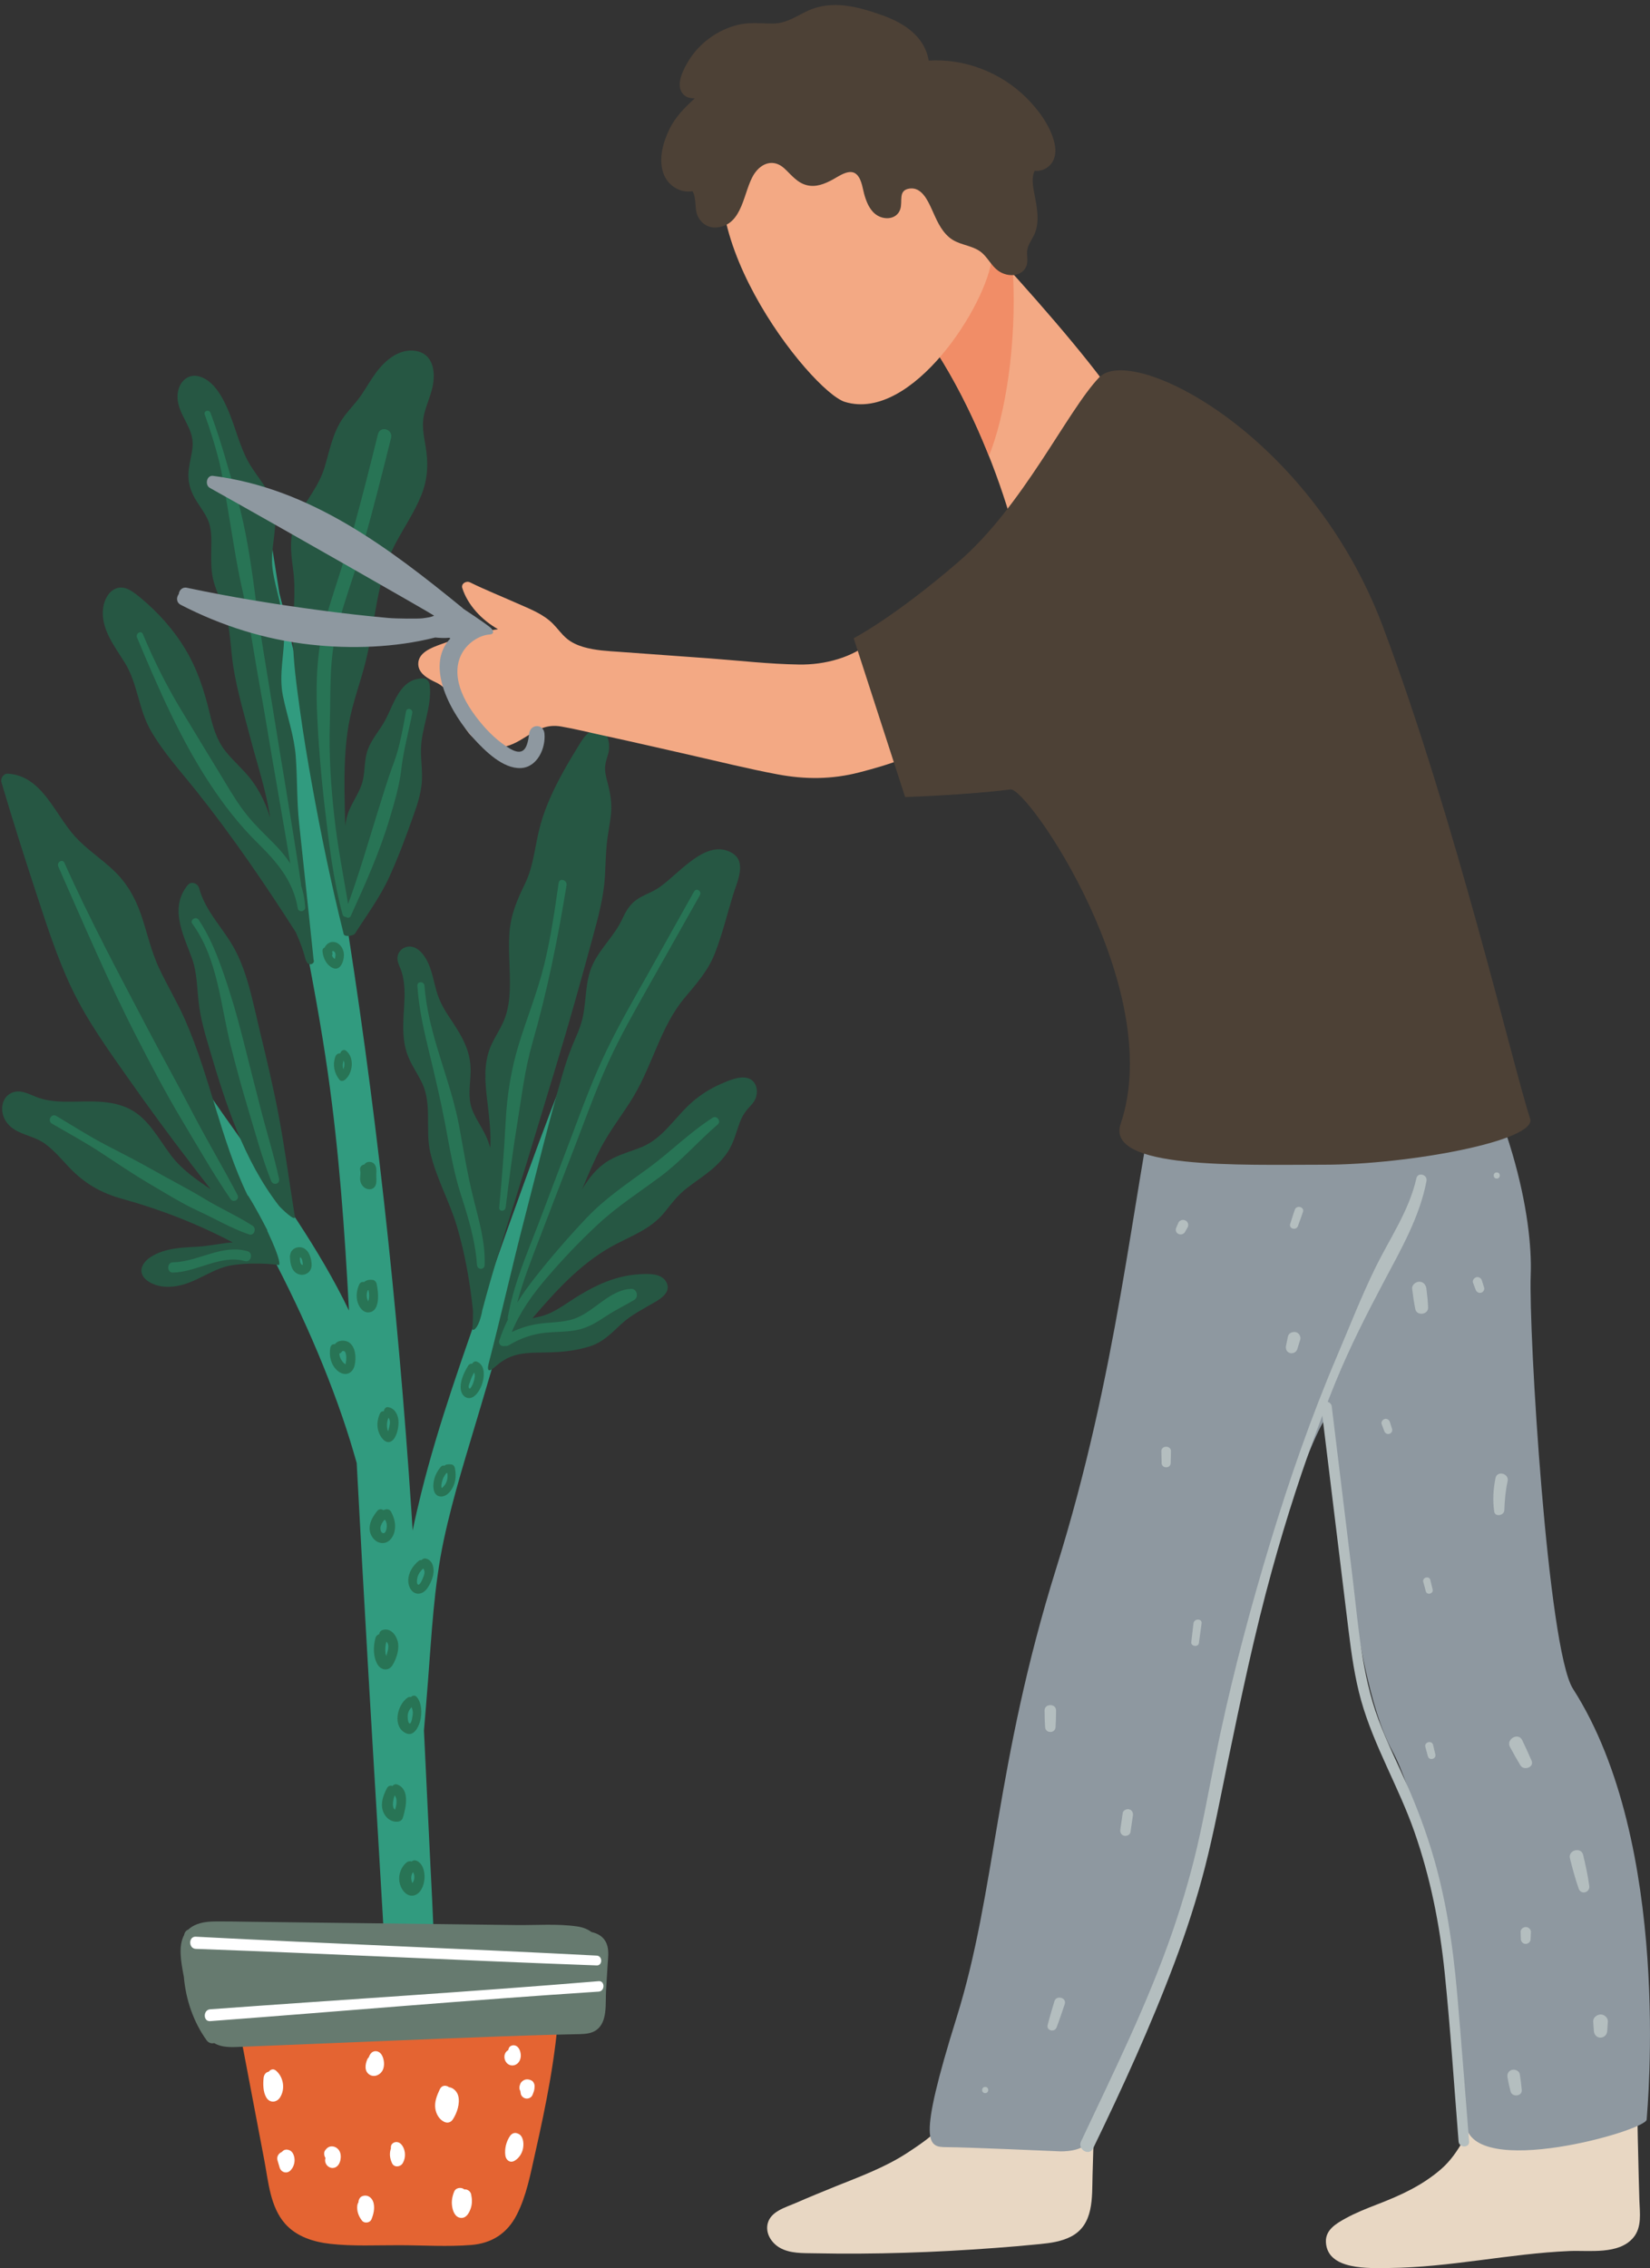
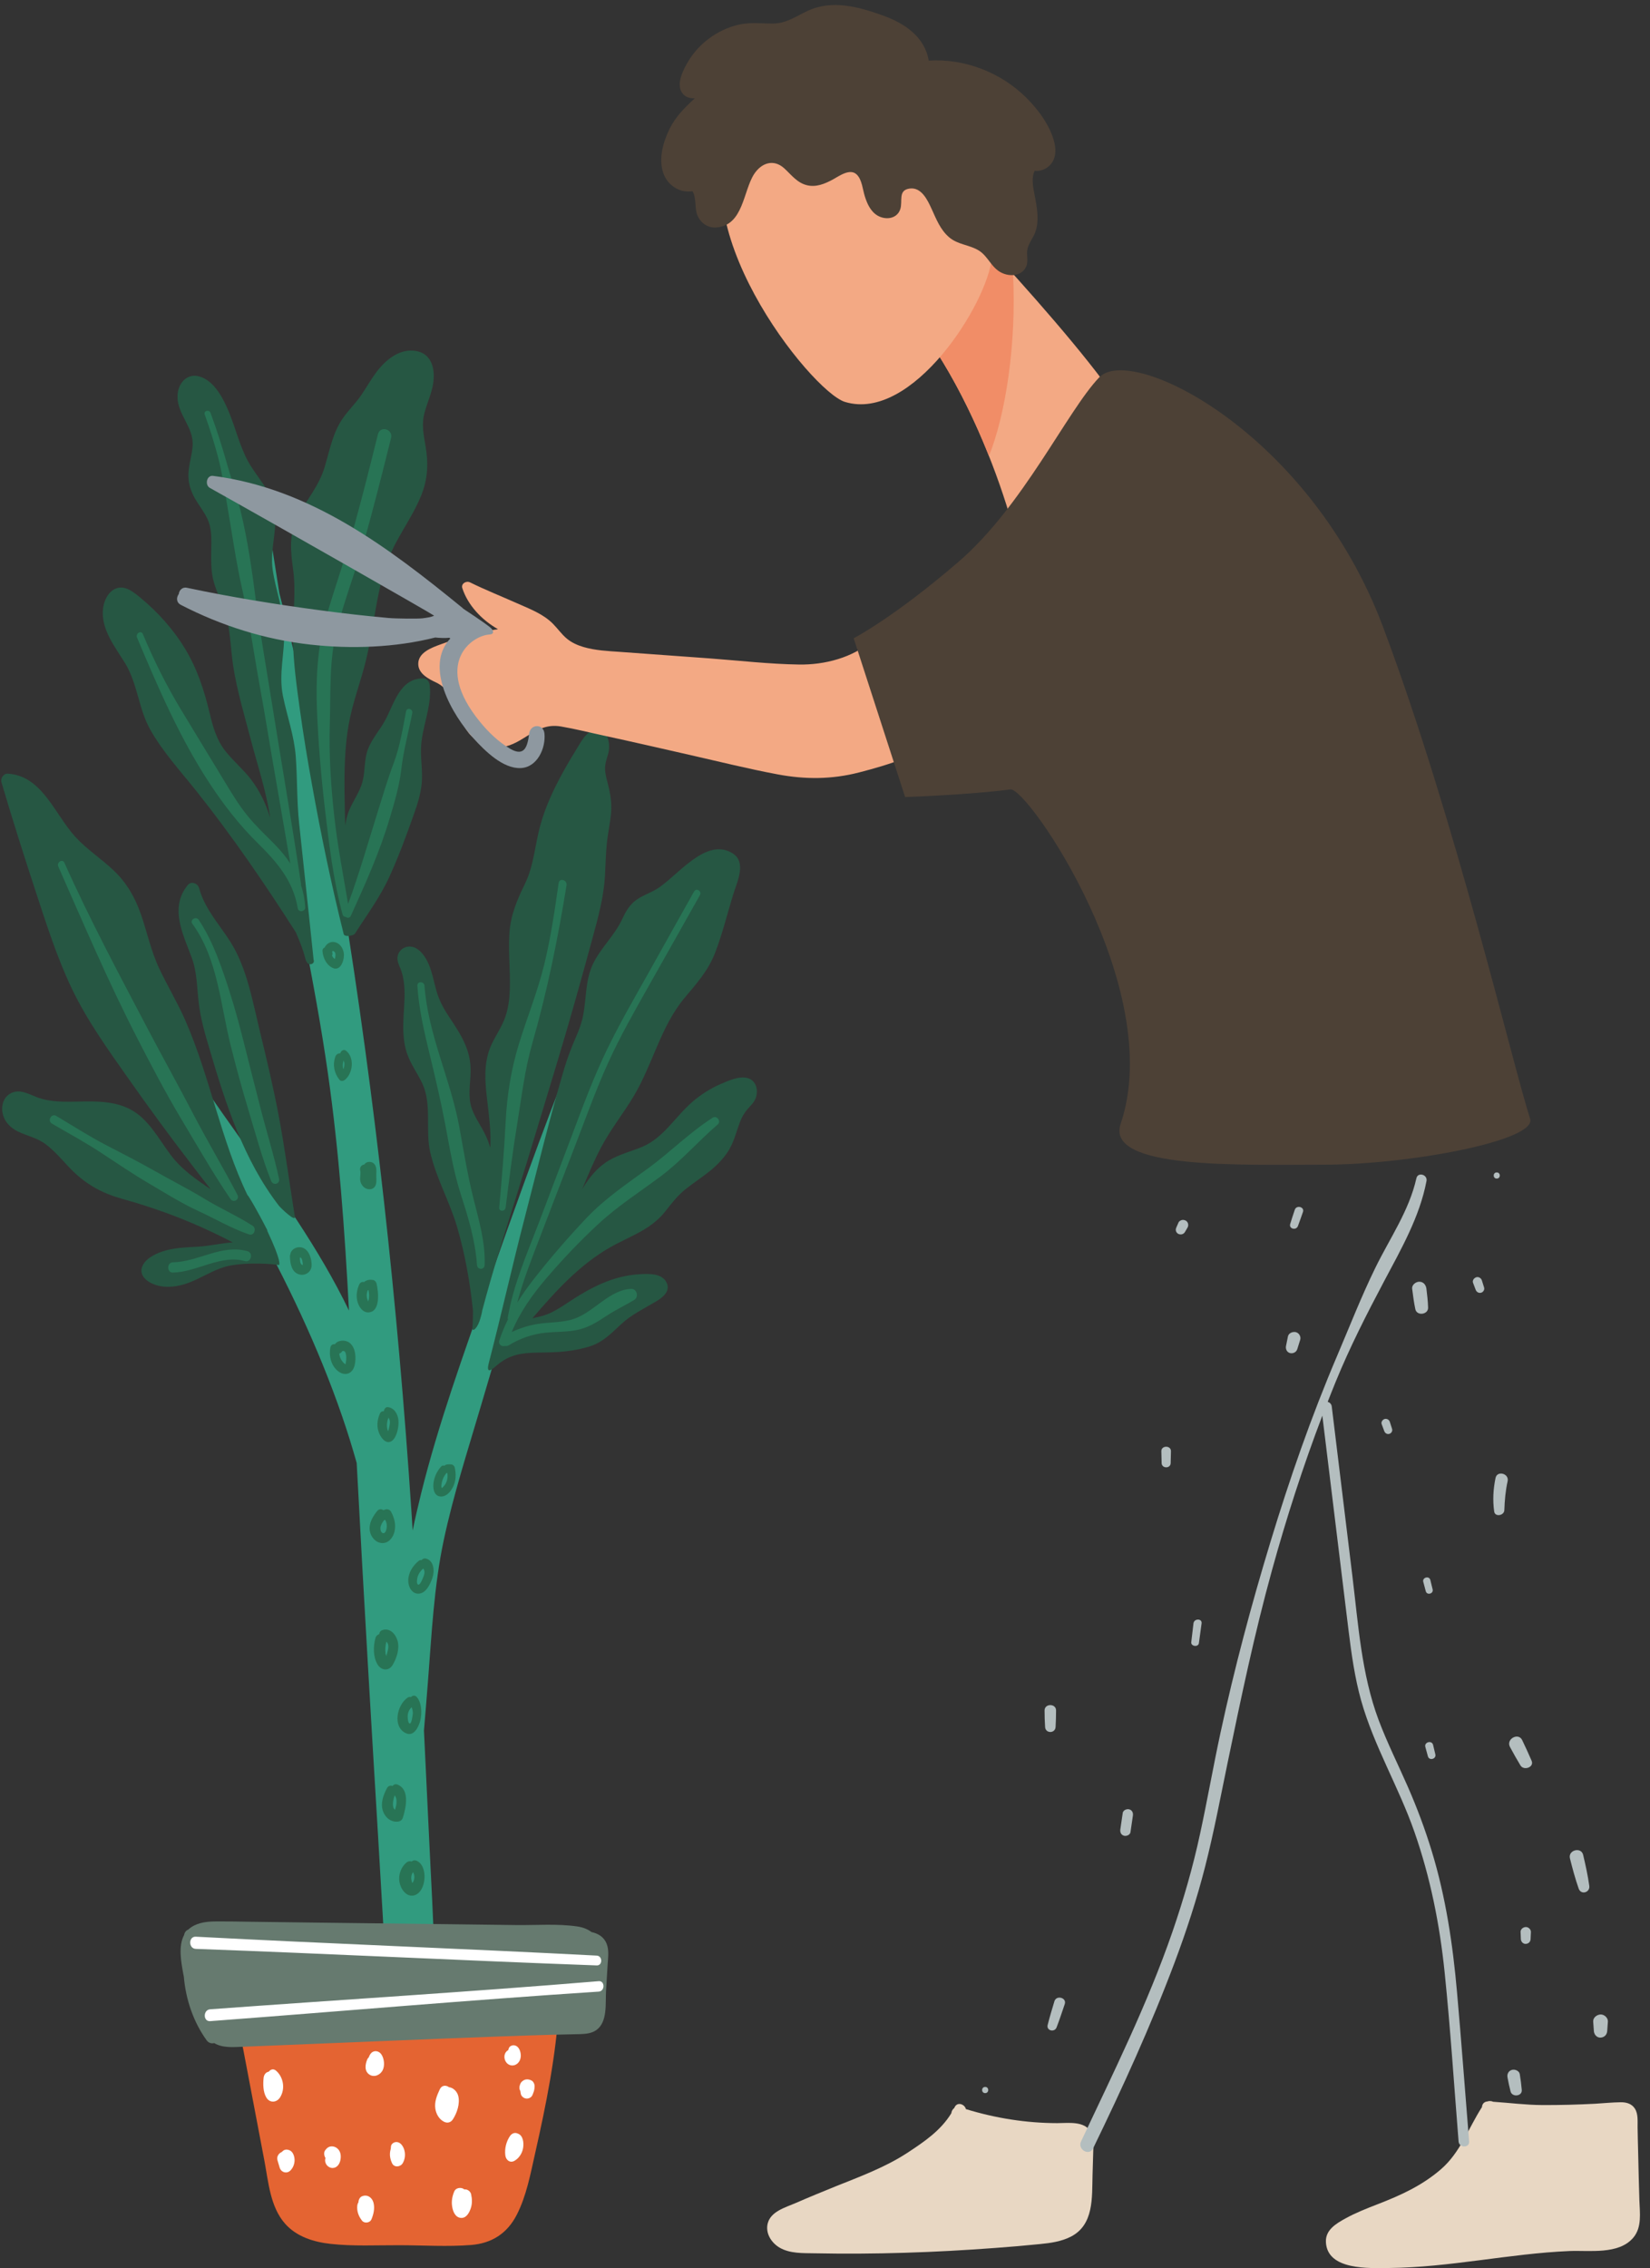
<svg xmlns="http://www.w3.org/2000/svg" height="183.3" preserveAspectRatio="xMidYMid meet" version="1.0" viewBox="-0.1 -0.4 133.4 183.3" width="133.4" zoomAndPan="magnify">
  <rect x="-0.1" y="-0.4" width="133.4" height="183.3" fill="#333333" stroke="none" />
  <defs>
    <clipPath id="a">
      <path d="M 107 169 L 133 169 L 133 182.898 L 107 182.898 Z M 107 169" />
    </clipPath>
    <clipPath id="b">
      <path d="M 75 73 L 133.301 73 L 133.301 174 L 75 174 Z M 75 73" />
    </clipPath>
  </defs>
  <g>
    <g>
      <path d="M 46.297 84.707 C 46.215 84.75 43.754 90.797 39.293 103.574 C 37.363 109.102 35.355 114.617 33.941 120.32 C 33.703 121.293 33.469 122.285 33.262 123.285 C 33.23 122.773 33.199 122.262 33.164 121.75 C 32.055 105.031 30.238 88.41 27.559 71.891 C 26.23 63.691 24.543 55.559 22.484 47.531 C 22.43 47.156 22.371 46.785 22.309 46.414 C 22.152 45.422 21.992 44.43 21.84 43.438 C 21.688 42.461 21.617 41.41 21.328 40.469 C 21.258 39.961 20.48 40.09 20.484 40.59 C 20.484 40.598 20.488 40.609 20.488 40.617 C 20.328 40.691 20.199 40.844 20.191 41.082 C 19.582 56.43 24.258 71.273 26.406 86.305 C 27.316 92.672 27.773 99.09 28.113 105.512 C 26.906 103.008 25.484 100.625 23.973 98.316 C 20.848 93.539 17.34 89.059 14.289 84.223 C 12.594 81.535 11.051 78.742 9.82 75.781 C 9.594 75.238 8.941 75.508 8.836 75.984 C 8.777 76.055 8.742 76.148 8.754 76.27 C 8.988 78.465 9.574 81.125 10.953 82.863 C 17.324 92.719 23.691 102.82 27.57 114.086 C 27.996 115.324 28.383 116.57 28.738 117.832 C 29.027 123.34 29.336 128.848 29.656 134.352 C 30.176 143.355 30.75 152.352 31.234 161.352 C 31.242 161.449 31.266 161.531 31.301 161.602 C 30.969 161.602 30.641 161.875 30.785 162.293 C 31.203 163.477 32.461 163.777 33.5 163.309 C 34.902 162.676 35.117 160.926 35.086 159.504 C 34.984 155.32 34.727 151.133 34.535 146.949 C 34.418 144.453 34.301 141.957 34.176 139.457 C 34.289 138.133 34.398 136.809 34.5 135.48 C 34.801 131.668 34.98 127.812 35.777 124.066 C 36.559 120.395 37.723 116.812 38.781 113.219 C 39.855 109.559 40.949 105.906 42.031 102.246 C 43.266 98.066 44.496 93.887 45.727 89.703 C 45.762 89.578 46.988 85.18 47.035 85.023 C 47.184 84.535 46.512 84.309 46.297 84.707" fill="#319b7f" />
    </g>
    <g>
      <path d="M 25.254 77.16 C 25.254 77.152 24.672 71.57 24.086 66.156 C 23.891 64.352 23.945 62.547 23.812 60.738 C 23.684 59.047 23.113 57.5 22.777 55.855 C 22.41 54.062 22.93 52.375 22.879 50.586 C 22.828 48.891 22.184 47.297 21.945 45.637 C 21.711 43.996 22.359 42.395 22.094 40.777 C 21.836 39.246 20.668 38.184 19.957 36.887 C 19.289 35.66 18.969 34.281 18.445 32.992 C 17.988 31.863 17.258 30.391 16.039 30.031 C 15.012 29.723 14.262 30.59 14.25 31.625 C 14.234 33.125 15.586 34.113 15.473 35.648 C 15.418 36.414 15.16 37.145 15.133 37.914 C 15.109 38.629 15.32 39.281 15.664 39.891 C 15.984 40.445 16.395 40.945 16.668 41.531 C 17.055 42.355 16.988 43.234 16.977 44.121 C 16.969 44.863 16.957 45.613 17.113 46.34 C 17.289 47.145 17.652 47.891 17.949 48.648 C 18.555 50.203 18.504 51.828 18.758 53.461 C 19.07 55.441 19.656 57.391 20.164 59.324 C 20.691 61.348 21.383 63.395 21.707 65.465 C 21.719 65.531 21.727 65.602 21.734 65.672 C 21.402 64.551 20.887 63.496 20.176 62.57 C 19.547 61.754 18.754 61.102 18.117 60.293 C 17.418 59.41 17.117 58.355 16.859 57.266 C 16.418 55.418 15.852 53.664 14.875 52.051 C 13.922 50.465 12.652 49.062 11.254 47.906 C 10.699 47.453 10.012 46.867 9.266 47.164 C 8.664 47.406 8.324 48.094 8.238 48.73 C 8.012 50.43 9.203 51.871 10.016 53.199 C 11.039 54.879 11.098 56.914 12.078 58.621 C 13.109 60.422 14.543 61.98 15.82 63.586 C 18.703 67.207 21.316 71.035 23.82 74.949 C 24.637 76.816 24.555 77.207 24.691 77.312 C 24.691 77.316 24.695 77.32 24.695 77.324 C 24.828 77.691 25.395 77.52 25.254 77.16" fill="#265743" />
    </g>
    <g>
      <path d="M 49.062 63.02 C 48.961 62.621 48.84 62.227 48.82 61.812 C 48.797 61.332 48.949 60.953 49.074 60.508 C 49.328 59.602 48.926 58.141 47.762 58.656 C 47.23 58.895 46.918 59.48 46.617 59.965 C 46.203 60.637 45.797 61.316 45.414 62.012 C 44.68 63.344 44.016 64.746 43.602 66.23 C 43.152 67.82 43.078 69.504 42.352 71.004 C 41.707 72.336 41.184 73.512 41.086 75.031 C 40.984 76.551 41.172 78.074 41.117 79.602 C 41.09 80.348 40.992 81.098 40.746 81.805 C 40.473 82.582 40 83.246 39.652 83.984 C 38.918 85.547 39.133 87.215 39.332 88.887 C 39.449 89.883 39.57 90.883 39.555 91.891 C 39.555 92.043 39.547 92.195 39.535 92.344 C 39.438 92.016 39.32 91.691 39.172 91.379 C 38.828 90.633 38.312 89.961 38.039 89.176 C 37.711 88.215 37.926 87.223 37.949 86.234 C 37.992 84.434 37.141 83.184 36.207 81.777 C 35.754 81.098 35.395 80.434 35.172 79.633 C 34.945 78.828 34.809 77.973 34.422 77.234 C 34.148 76.723 33.719 76.176 33.133 76.105 C 32.527 76.031 31.965 76.516 32.039 77.172 C 32.082 77.512 32.273 77.816 32.371 78.141 C 32.516 78.602 32.578 79.09 32.602 79.574 C 32.641 80.492 32.52 81.402 32.504 82.32 C 32.488 83.109 32.543 83.926 32.789 84.68 C 33.086 85.602 33.672 86.348 34.066 87.215 C 34.828 88.906 34.273 90.934 34.684 92.723 C 35.16 94.801 36.246 96.691 36.848 98.734 C 37.5 100.945 37.902 103.242 38.141 105.539 C 38.141 105.566 38.137 106.559 38.094 106.891 C 38.043 107.246 38.395 107.098 38.656 106.402 C 38.734 106.195 38.883 105.629 38.883 105.539 C 38.883 105.539 38.883 105.535 38.883 105.531 C 39.723 102.34 40.73 99.188 41.719 96.043 C 42.789 92.621 43.816 89.18 44.859 85.746 C 45.898 82.32 46.863 78.879 47.801 75.426 C 48.254 73.766 48.703 72.145 48.809 70.414 C 48.859 69.543 48.871 68.672 48.957 67.805 C 49.039 66.973 49.227 66.152 49.301 65.32 C 49.371 64.52 49.258 63.789 49.062 63.02" fill="#265743" />
    </g>
    <g>
      <path d="M 34.859 30.914 C 35.145 29.668 34.93 28.207 33.531 27.965 C 32.227 27.738 31.086 28.664 30.324 29.684 C 29.898 30.258 29.539 30.883 29.145 31.477 C 28.699 32.145 28.121 32.695 27.656 33.348 C 26.809 34.531 26.559 35.98 26.141 37.367 C 25.684 38.883 24.703 39.969 23.984 41.328 C 23.242 42.742 23.391 44.117 23.602 45.656 C 23.844 47.453 23.578 49.246 23.586 51.051 C 23.594 53.035 23.879 55.012 24.148 56.977 C 24.426 58.98 24.758 60.98 25.117 62.973 C 25.848 67.039 26.684 71.074 27.684 75.078 C 27.754 75.371 28.496 75.211 28.59 75.062 C 29.562 73.539 30.645 72.086 31.398 70.422 C 32.141 68.789 32.766 67.098 33.363 65.402 C 33.656 64.586 33.914 63.766 33.996 62.895 C 34.078 62.004 33.926 61.117 33.934 60.227 C 33.941 58.441 34.836 56.801 34.645 54.996 C 34.613 54.688 34.422 54.422 34.102 54.422 C 32.227 54.434 31.785 56.43 31.031 57.824 C 30.605 58.613 29.992 59.273 29.66 60.117 C 29.328 60.961 29.438 61.859 29.219 62.73 C 28.996 63.613 28.43 64.328 28.098 65.16 C 27.949 65.535 27.863 65.93 27.809 66.324 C 27.781 65.41 27.766 64.492 27.754 63.574 C 27.738 61.773 27.777 59.953 28.086 58.18 C 28.391 56.434 29.027 54.797 29.457 53.086 C 30.27 49.844 30.32 46.41 31.926 43.43 C 32.605 42.164 33.414 40.977 33.957 39.637 C 34.492 38.305 34.547 37.039 34.301 35.629 C 34.152 34.766 33.984 33.934 34.195 33.062 C 34.371 32.332 34.695 31.648 34.859 30.914" fill="#265743" />
    </g>
    <g>
      <path d="M 23.738 97.926 C 23.355 95.539 22.914 92.332 22.469 89.957 C 22.027 87.586 21.469 85.234 20.898 82.895 C 20.371 80.719 19.953 78.359 18.91 76.379 C 18.008 74.664 16.516 73.305 16 71.383 C 15.895 70.988 15.359 70.785 15.082 71.125 C 13.594 72.938 14.68 75.07 15.387 76.953 C 15.84 78.16 15.816 79.395 15.969 80.66 C 16.117 81.93 16.477 83.164 16.84 84.383 C 18.152 88.844 19.613 93.371 22.449 97.043 C 22.578 97.211 23.816 98.41 23.738 97.926" fill="#265743" />
    </g>
    <g>
      <path d="M 21.52 99.098 C 21.512 99.02 21.484 98.938 21.426 98.855 C 21.41 98.828 20.652 97.324 19.988 96.273 C 19.965 96.238 19.938 96.211 19.91 96.188 C 17.754 91.73 16.887 86.648 14.898 82.098 C 14.262 80.641 13.441 79.289 12.766 77.855 C 12.105 76.453 11.797 74.941 11.289 73.48 C 10.816 72.117 10.133 70.941 9.109 69.965 C 8.105 69.004 6.93 68.262 5.988 67.23 C 4.32 65.406 3.309 62.285 0.527 62.125 C 0.191 62.105 -0.078 62.496 0.02 62.828 C 0.887 65.766 1.812 68.684 2.766 71.59 C 3.648 74.27 4.504 76.984 5.719 79.52 C 6.957 82.102 8.637 84.43 10.266 86.746 C 11.918 89.094 13.613 91.406 15.359 93.676 C 15.883 94.355 16.402 95.039 16.934 95.711 C 15.758 94.918 14.586 94.117 13.711 92.953 C 12.707 91.621 11.906 90.004 10.391 89.23 C 8.883 88.465 7.172 88.629 5.551 88.637 C 4.703 88.645 3.863 88.602 3.047 88.332 C 2.332 88.09 1.574 87.57 0.812 87.934 C 0.285 88.188 0.027 88.75 0.078 89.344 C 0.148 90.156 0.699 90.73 1.371 91.055 C 2.125 91.414 2.902 91.555 3.594 92.074 C 4.285 92.59 4.859 93.27 5.453 93.902 C 6.715 95.242 8.059 96.012 9.789 96.488 C 12.918 97.355 15.871 98.512 18.719 100.008 C 17.773 100.062 16.801 100.305 15.922 100.352 C 15.043 100.402 14.148 100.426 13.289 100.66 C 12.656 100.836 11.762 101.215 11.441 101.863 C 11.039 102.668 11.836 103.234 12.477 103.441 C 13.359 103.73 14.328 103.582 15.184 103.258 C 16.172 102.883 17.074 102.273 18.09 101.98 C 19.246 101.645 21.262 101.664 22.445 101.832 C 22.504 101.84 22.672 101.535 21.52 99.098" fill="#265743" />
    </g>
    <g>
      <path d="M 60.383 86.738 C 59.695 86.52 58.781 86.941 58.156 87.211 C 57.328 87.57 56.566 88.055 55.875 88.652 C 54.477 89.859 53.539 91.578 51.789 92.297 C 50.898 92.66 49.949 92.898 49.109 93.395 C 48.387 93.824 47.82 94.434 47.336 95.133 C 47.207 95.32 47.086 95.512 46.969 95.707 C 47.441 94.566 47.918 93.422 48.496 92.328 C 49.262 90.875 50.281 89.613 51.121 88.211 C 51.879 86.941 52.426 85.559 53.012 84.195 C 53.613 82.789 54.27 81.41 55.246 80.246 C 56.199 79.109 57.129 78.082 57.691 76.66 C 58.293 75.129 58.684 73.496 59.168 71.922 C 59.484 70.883 60.312 69.258 59.086 68.535 C 56.906 67.246 54.617 70.48 52.977 71.457 C 52.449 71.773 51.852 71.965 51.348 72.324 C 50.781 72.727 50.477 73.297 50.18 73.926 C 49.566 75.23 48.488 76.18 47.859 77.465 C 47.18 78.852 47.336 80.387 47.004 81.859 C 46.832 82.629 46.492 83.328 46.195 84.051 C 45.879 84.82 45.613 85.613 45.383 86.414 C 44.266 90.258 43.32 94.164 42.316 98.039 C 41.309 101.918 40.434 105.844 39.426 109.723 C 39.152 110.773 39.727 110.234 40.098 109.918 C 42.102 108.219 43.992 109.43 47.43 108.457 C 48.559 108.141 49.242 107.438 50.09 106.641 C 50.926 105.852 51.941 105.375 52.91 104.797 C 53.438 104.484 54.168 103.961 53.773 103.219 C 53.387 102.488 52.344 102.543 51.68 102.574 C 49.43 102.688 47.609 103.676 45.746 104.914 C 45.234 105.254 44.715 105.586 44.152 105.812 C 43.758 105.969 43.348 106.043 42.941 106.141 C 44.812 103.957 46.762 101.809 49.234 100.402 C 50.801 99.508 52.496 99.008 53.676 97.512 C 54.203 96.844 54.695 96.199 55.363 95.676 C 56.004 95.168 56.688 94.73 57.32 94.215 C 57.859 93.777 58.344 93.281 58.738 92.691 C 59.227 91.957 59.414 91.102 59.723 90.285 C 59.879 89.887 60.059 89.555 60.336 89.238 C 60.586 88.949 60.855 88.719 60.996 88.348 C 61.23 87.727 61.043 86.945 60.383 86.738" fill="#265743" />
    </g>
    <g>
      <path d="M 45.066 70.965 C 44.75 73.168 44.43 75.383 43.902 77.543 C 43.371 79.719 42.535 81.773 41.875 83.902 C 41.238 85.949 40.895 88.051 40.785 90.199 C 40.668 92.535 40.469 94.859 40.262 97.188 C 40.23 97.543 40.738 97.527 40.781 97.188 C 41.066 94.898 41.355 92.613 41.73 90.332 C 42.082 88.176 42.328 86.039 42.93 83.938 C 44.137 79.734 45.004 75.473 45.703 71.148 C 45.773 70.707 45.129 70.523 45.066 70.965" fill="#287455" />
    </g>
    <g>
      <path d="M 38.168 96.422 C 37.695 94.523 37.387 92.605 37.035 90.68 C 36.32 86.797 34.52 83.258 34.219 79.273 C 34.191 78.887 33.617 78.883 33.645 79.273 C 33.766 81.176 34.199 82.996 34.645 84.84 C 35.094 86.691 35.535 88.578 35.895 90.457 C 36.262 92.402 36.566 94.309 37.176 96.191 C 37.777 98.047 38.324 99.863 38.465 101.832 C 38.496 102.246 39.066 102.254 39.082 101.832 C 39.152 99.984 38.609 98.191 38.168 96.422" fill="#287455" />
    </g>
    <g>
      <path d="M 57.531 89.922 C 55.688 91.094 54.121 92.68 52.359 93.977 C 50.605 95.258 48.809 96.453 47.297 98.055 C 45.848 99.586 44.438 101.215 43.129 102.879 C 42.625 103.52 42.148 104.184 41.719 104.879 C 42.191 103.062 42.895 101.316 43.562 99.57 C 44.461 97.227 45.355 94.879 46.266 92.535 C 47.18 90.18 48.027 87.781 49.07 85.484 C 50.047 83.332 51.219 81.289 52.371 79.242 C 53.742 76.809 55.121 74.379 56.488 71.941 C 56.668 71.621 56.195 71.328 56.016 71.648 C 54.773 73.848 53.551 76.055 52.316 78.254 C 51.156 80.316 49.969 82.363 48.938 84.5 C 47.887 86.68 47.039 88.961 46.188 91.234 C 45.285 93.625 44.379 96.016 43.469 98.406 C 42.516 100.91 41.41 103.406 40.953 106.074 C 40.941 106.133 40.949 106.184 40.969 106.23 C 40.699 106.777 40.461 107.348 40.266 107.938 C 40.16 108.266 40.488 108.461 40.734 108.371 C 40.82 108.395 40.914 108.383 41.016 108.328 C 41.934 107.773 42.922 107.418 43.977 107.309 C 44.914 107.207 45.895 107.266 46.812 107.023 C 47.574 106.824 48.254 106.395 48.906 105.961 C 49.645 105.473 50.422 105.105 51.176 104.656 C 51.562 104.422 51.398 103.754 50.945 103.766 C 49.219 103.801 47.926 105.621 46.344 106.172 C 45.359 106.516 44.309 106.434 43.297 106.609 C 42.594 106.73 41.918 106.949 41.273 107.25 C 41.941 105.629 42.953 104.215 44.082 102.895 C 45.391 101.363 46.789 99.898 48.258 98.535 C 49.824 97.078 51.602 95.945 53.305 94.676 C 54.984 93.426 56.344 91.832 57.934 90.469 C 58.227 90.215 57.848 89.723 57.531 89.922" fill="#287455" />
    </g>
    <g>
      <path d="M 24.234 71.137 C 24.242 71.105 24.242 71.07 24.238 71.035 C 23.473 65.926 22.586 60.84 21.773 55.742 C 21.371 53.215 20.918 50.688 20.59 48.148 C 20.273 45.691 19.926 43.238 19.336 40.832 C 19.02 39.535 18.59 38.281 18.227 37 C 17.844 35.641 17.41 34.293 16.922 32.969 C 16.809 32.66 16.34 32.797 16.453 33.105 C 16.859 34.23 17.219 35.375 17.527 36.535 C 17.84 37.715 18.004 38.887 18.211 40.086 C 18.633 42.504 18.965 44.949 19.508 47.34 C 20.07 49.824 20.414 52.359 20.871 54.867 C 21.34 57.426 21.742 59.996 22.195 62.559 C 22.598 64.832 22.973 67.109 23.371 69.383 C 23.004 68.828 22.57 68.309 22.082 67.812 C 21.352 67.07 20.59 66.363 19.93 65.551 C 19.199 64.656 18.613 63.68 18.016 62.688 C 16.859 60.773 15.688 58.867 14.531 56.949 C 13.344 54.98 12.344 52.98 11.449 50.84 C 11.309 50.508 10.844 50.797 10.98 51.129 C 12.691 55.199 14.457 59.281 16.875 62.953 C 17.992 64.648 19.254 66.277 20.688 67.688 C 22.23 69.211 23.594 70.727 23.973 73.004 C 24.031 73.363 24.602 73.281 24.578 72.918 C 24.539 72.281 24.422 71.691 24.234 71.137" fill="#287455" />
    </g>
    <g>
      <path d="M 32.73 57.086 C 32.461 58.477 32.234 59.938 31.734 61.262 C 31.234 62.594 30.832 63.953 30.406 65.312 C 29.641 67.77 28.93 70.246 28.043 72.656 C 27.652 70.32 27.199 68.016 26.934 65.652 C 26.652 63.145 26.488 60.594 26.566 58.066 C 26.645 55.52 26.496 52.918 27.145 50.434 C 27.766 48.051 28.656 45.742 29.328 43.371 C 30.117 40.598 30.816 37.801 31.516 35 C 31.695 34.277 30.637 33.973 30.457 34.691 C 29.824 37.234 29.191 39.773 28.488 42.297 C 27.801 44.77 26.926 47.18 26.223 49.645 C 25.547 52.004 25.43 54.551 25.527 57 C 25.633 59.617 25.855 62.258 26.156 64.855 C 26.492 67.727 26.836 70.695 27.59 73.484 C 27.633 73.641 27.738 73.703 27.848 73.703 C 27.977 73.797 28.176 73.805 28.254 73.633 C 29.43 71.051 30.594 68.473 31.406 65.738 C 31.793 64.445 32.188 63.125 32.344 61.773 C 32.52 60.242 32.938 58.742 33.23 57.23 C 33.297 56.887 32.797 56.742 32.73 57.086" fill="#287455" />
    </g>
    <g>
      <path d="M 22.457 94.852 C 22.043 92.941 21.449 91.062 20.965 89.168 C 20.477 87.273 19.996 85.371 19.516 83.469 C 19.074 81.719 18.582 80.027 17.992 78.328 C 17.465 76.797 16.863 75.277 15.969 73.941 C 15.746 73.609 15.223 73.941 15.453 74.258 C 17.504 77.078 17.707 80.703 18.535 84.031 C 18.988 85.855 19.484 87.648 20.023 89.441 C 20.582 91.305 21.105 93.23 21.82 95.035 C 21.98 95.441 22.559 95.301 22.457 94.852" fill="#287455" />
    </g>
    <g>
      <path d="M 19.094 96.156 C 17.93 93.941 16.652 91.797 15.496 89.578 C 14.324 87.324 13.082 85.102 11.898 82.852 C 9.559 78.395 7.168 73.941 5.109 69.328 C 4.953 68.977 4.461 69.285 4.613 69.633 C 6.664 74.273 8.645 78.926 10.961 83.43 C 12.102 85.652 13.266 87.879 14.543 90.016 C 15.848 92.191 17.109 94.41 18.535 96.5 C 18.777 96.848 19.297 96.547 19.094 96.156" fill="#287455" />
    </g>
    <g>
      <path d="M 20.324 98.66 C 19.051 97.848 17.656 97.234 16.367 96.445 C 15.074 95.66 13.715 94.977 12.402 94.23 C 11.113 93.5 9.809 92.828 8.496 92.152 C 7.109 91.434 5.785 90.582 4.441 89.781 C 4.055 89.555 3.707 90.18 4.094 90.406 C 5.406 91.172 6.754 91.895 8.027 92.734 C 9.336 93.594 10.625 94.469 11.973 95.262 C 13.273 96.023 14.578 96.848 15.941 97.473 C 17.297 98.094 18.633 98.891 20.043 99.363 C 20.441 99.496 20.672 98.883 20.324 98.66" fill="#287455" />
    </g>
    <g>
      <path d="M 19.914 100.719 C 17.816 100.125 15.945 101.578 13.879 101.617 C 13.375 101.625 13.375 102.457 13.879 102.445 C 15.836 102.406 17.75 100.961 19.707 101.52 C 20.195 101.656 20.402 100.859 19.914 100.719" fill="#287455" />
    </g>
    <g>
      <path d="M 26.742 76.832 C 26.781 76.762 26.793 76.676 26.766 76.574 C 26.734 76.465 26.797 76.434 26.887 76.48 C 27.055 76.566 27.031 76.84 26.996 76.992 C 26.988 77.031 26.977 77.066 26.965 77.105 C 26.914 77.062 26.859 77.008 26.852 77.004 C 26.809 76.949 26.773 76.891 26.742 76.832 Z M 26.73 75.73 C 26.477 75.762 26.258 75.941 26.148 76.176 C 26.035 76.215 25.953 76.32 25.973 76.488 C 26.023 77.02 26.285 77.566 26.766 77.812 C 27.391 78.129 27.703 77.316 27.707 76.789 C 27.707 76.234 27.301 75.672 26.73 75.73" fill="#287455" />
    </g>
    <g>
      <path d="M 27.68 85.309 C 27.723 85.406 27.746 85.516 27.738 85.645 C 27.734 85.77 27.707 85.898 27.656 86.012 C 27.598 85.785 27.609 85.547 27.68 85.309 Z M 27.859 84.504 C 27.68 84.371 27.445 84.535 27.41 84.73 C 27.254 84.719 27.086 84.793 27.016 84.988 C 26.777 85.645 26.918 86.328 27.34 86.859 C 27.461 87.012 27.668 86.965 27.797 86.859 C 28.445 86.324 28.578 85.043 27.859 84.504" fill="#287455" />
    </g>
    <g>
      <path d="M 30.324 94.504 C 30.332 94.25 30.355 93.957 30.211 93.734 C 30.008 93.418 29.535 93.426 29.355 93.711 C 29.152 93.734 28.957 93.918 29.02 94.188 C 29.082 94.438 28.992 94.711 29.02 94.969 C 29.043 95.184 29.137 95.367 29.289 95.516 C 29.602 95.812 30.156 95.797 30.293 95.312 C 30.363 95.059 30.316 94.766 30.324 94.504" fill="#287455" />
    </g>
    <g>
      <path d="M 29.719 104.605 C 29.711 104.656 29.684 104.719 29.66 104.773 C 29.641 104.684 29.586 104.582 29.566 104.488 C 29.531 104.281 29.551 104.07 29.633 103.875 C 29.652 103.871 29.672 103.867 29.691 103.863 C 29.723 104.004 29.742 104.148 29.742 104.301 C 29.742 104.402 29.738 104.504 29.719 104.605 Z M 30.344 103.328 C 30.312 103.207 30.199 103.066 30.074 103.047 C 29.781 103 29.551 103.031 29.324 103.215 C 29.176 103.176 29.02 103.23 28.934 103.426 C 28.742 103.867 28.672 104.352 28.809 104.824 C 28.926 105.227 29.227 105.672 29.668 105.664 C 30.688 105.637 30.496 103.98 30.344 103.328" fill="#287455" />
    </g>
    <g>
      <path d="M 31.273 114.273 C 31.289 114.238 31.297 114.203 31.301 114.168 C 31.379 114.273 31.426 114.395 31.426 114.574 C 31.426 114.641 31.359 115.047 31.281 115.273 C 31.133 114.988 31.176 114.5 31.273 114.273 Z M 32.113 114.379 C 32.062 113.863 31.766 113.375 31.254 113.32 C 31.078 113.301 30.949 113.48 30.934 113.652 C 30.805 113.637 30.676 113.691 30.605 113.859 C 30.387 114.371 30.336 114.922 30.559 115.445 C 30.73 115.855 31.168 116.391 31.617 116.023 C 32.004 115.703 32.16 114.863 32.113 114.379" fill="#287455" />
    </g>
    <g>
      <path d="M 24.289 101.801 C 24.152 101.691 24.148 101.422 24.145 101.234 C 24.184 101.223 24.195 101.219 24.219 101.238 C 24.34 101.34 24.383 101.672 24.383 101.832 C 24.352 101.832 24.305 101.812 24.289 101.801 Z M 24.461 100.477 C 24.039 100.262 23.449 100.488 23.375 100.961 C 23.352 101.016 23.336 101.082 23.34 101.16 C 23.359 101.715 23.469 102.387 24.051 102.582 C 24.551 102.746 25.086 102.422 25.094 101.852 C 25.098 101.352 24.914 100.707 24.461 100.477" fill="#287455" />
    </g>
    <g>
      <path d="M 27.859 109.723 C 27.852 109.754 27.844 109.848 27.816 109.867 C 27.797 109.879 27.828 109.848 27.777 109.816 C 27.672 109.754 27.582 109.633 27.516 109.535 C 27.41 109.375 27.348 109.188 27.332 108.992 C 27.41 108.969 27.488 108.918 27.547 108.832 C 27.566 108.805 27.582 108.793 27.582 108.789 C 27.605 108.781 27.629 108.777 27.645 108.781 C 27.754 108.812 27.754 108.766 27.816 108.891 C 27.922 109.105 27.906 109.496 27.859 109.723 Z M 28.152 108.113 C 27.824 107.863 27.215 107.887 26.977 108.234 C 26.812 108.211 26.648 108.293 26.605 108.52 C 26.484 109.195 26.664 109.93 27.184 110.375 C 27.73 110.844 28.398 110.68 28.574 109.93 C 28.711 109.344 28.656 108.492 28.152 108.113" fill="#287455" />
    </g>
    <g>
-       <path d="M 38.277 110.895 C 38.238 111.152 38.156 111.426 38.031 111.645 C 37.934 111.809 37.84 111.918 37.797 111.695 C 37.773 111.586 37.863 111.395 37.891 111.301 C 37.977 111.023 38.094 110.766 38.234 110.52 C 38.277 110.621 38.301 110.734 38.277 110.895 Z M 38.465 109.648 C 38.297 109.578 38.152 109.668 38.078 109.812 C 37.961 109.793 37.832 109.836 37.75 109.973 C 37.418 110.512 37.07 111.238 37.156 111.898 C 37.219 112.395 37.66 112.758 38.129 112.508 C 38.906 112.09 39.492 110.066 38.465 109.648" fill="#287455" />
-     </g>
+       </g>
    <g>
      <path d="M 35.734 119.758 C 35.621 119.867 35.609 119.906 35.586 119.758 C 35.57 119.641 35.602 119.508 35.625 119.395 C 35.684 119.113 35.816 118.859 35.996 118.645 C 36 118.641 36.004 118.637 36.004 118.637 C 36.027 118.641 36.047 118.648 36.066 118.652 C 36.133 119.047 36.023 119.477 35.734 119.758 Z M 36.668 118.211 C 36.645 118.102 36.539 117.973 36.426 117.957 C 36.266 117.934 36.156 117.93 35.992 117.965 C 35.926 117.977 35.875 118.012 35.836 118.055 C 35.738 118.02 35.621 118.039 35.531 118.152 C 35.203 118.543 34.988 119.004 34.941 119.527 C 34.898 119.996 35.039 120.559 35.586 120.543 C 36.039 120.531 36.387 120.09 36.562 119.688 C 36.77 119.215 36.777 118.715 36.668 118.211" fill="#287455" />
    </g>
    <g>
      <path d="M 30.859 123.5 C 30.684 123.457 30.637 123.188 30.66 123.039 C 30.695 122.816 30.824 122.621 30.957 122.449 C 30.984 122.445 31.012 122.441 31.039 122.434 C 31.133 122.582 31.172 122.754 31.172 122.941 C 31.168 123.117 31.098 123.559 30.859 123.5 Z M 31.516 121.773 C 31.43 121.613 31.242 121.543 31.078 121.586 C 31.012 121.602 30.949 121.621 30.887 121.645 C 30.734 121.539 30.535 121.535 30.383 121.727 C 30.031 122.172 29.699 122.719 29.801 123.332 C 29.887 123.836 30.289 124.285 30.793 124.305 C 31.316 124.324 31.672 123.879 31.793 123.383 C 31.93 122.812 31.781 122.273 31.516 121.773" fill="#287455" />
    </g>
    <g>
      <path d="M 34.176 126.91 C 34.152 126.98 33.883 127.742 33.707 127.664 C 33.543 127.594 33.625 127.184 33.656 127.062 C 33.738 126.773 33.906 126.551 34.117 126.359 C 34.227 126.52 34.254 126.652 34.176 126.91 Z M 34.348 125.562 C 34.195 125.52 34.066 125.582 33.984 125.684 C 33.91 125.668 33.832 125.68 33.758 125.738 C 33.297 126.113 32.922 126.668 32.906 127.309 C 32.895 127.828 33.195 128.418 33.746 128.395 C 34.344 128.371 34.688 127.621 34.863 127.109 C 35.051 126.562 34.984 125.727 34.348 125.562" fill="#287455" />
    </g>
    <g>
      <path d="M 31.129 133.445 C 31.105 133.355 31.078 133.262 31.07 133.227 C 31.027 132.898 31.055 132.59 31.137 132.273 C 31.434 132.555 31.254 132.98 31.129 133.445 Z M 32.039 132.191 C 31.875 131.629 31.406 131.145 30.82 131.336 C 30.656 131.391 30.57 131.523 30.559 131.668 C 30.422 131.707 30.301 131.809 30.25 131.996 C 30.07 132.668 30.059 133.496 30.422 134.113 C 30.723 134.617 31.34 134.676 31.648 134.152 C 31.973 133.605 32.227 132.832 32.039 132.191" fill="#287455" />
    </g>
    <g>
      <path d="M 33.016 138.887 C 32.863 138.844 32.852 138.336 32.863 138.223 C 32.887 137.965 33 137.73 33.188 137.57 C 33.234 137.715 33.273 137.863 33.277 138.035 C 33.277 138.129 33.188 138.938 33.016 138.887 Z M 33.59 136.742 C 33.453 136.582 33.246 136.621 33.125 136.75 C 33.039 136.727 32.941 136.738 32.84 136.809 C 32.008 137.379 31.594 139.168 32.734 139.68 C 33.367 139.961 33.758 139.156 33.883 138.633 C 34.027 138.035 34 137.219 33.59 136.742" fill="#287455" />
    </g>
    <g>
      <path d="M 31.812 144.691 C 31.887 144.809 31.945 144.93 31.957 145.105 C 31.977 145.367 31.914 145.617 31.832 145.859 C 31.551 145.637 31.688 145.035 31.812 144.691 Z M 32 143.812 C 31.859 143.766 31.719 143.828 31.633 143.938 C 31.473 143.875 31.289 143.914 31.18 144.121 C 30.895 144.672 30.648 145.32 30.855 145.949 C 31.035 146.496 31.512 146.875 32.07 146.816 C 32.266 146.793 32.41 146.691 32.473 146.496 C 32.723 145.688 33.059 144.184 32 143.812" fill="#287455" />
    </g>
    <g>
      <path d="M 33.262 151.75 C 33.25 151.762 33.246 151.766 33.238 151.773 C 33.227 151.746 33.215 151.719 33.199 151.695 C 33.184 151.578 33.145 151.484 33.148 151.359 C 33.152 151.18 33.199 151.031 33.293 150.898 C 33.324 150.957 33.352 151.02 33.371 151.082 C 33.426 151.301 33.398 151.57 33.262 151.75 Z M 33.527 149.961 C 33.398 149.918 33.277 149.957 33.191 150.039 C 33.051 149.996 32.895 150.012 32.754 150.129 C 32.312 150.504 32.098 151.113 32.195 151.699 C 32.293 152.27 32.762 152.945 33.387 152.777 C 34.406 152.5 34.543 150.297 33.527 149.961" fill="#287455" />
    </g>
    <g>
      <path d="M 44.633 159.789 C 44.086 159.18 43.211 159.281 42.484 159.262 C 40.48 159.207 38.473 159.164 36.469 159.113 C 32.367 159.004 28.266 158.902 24.168 158.773 C 23.121 158.742 22.074 158.715 21.027 158.684 C 20.336 158.664 19.512 158.57 18.984 159.145 C 18.539 159.629 18.562 160.312 18.668 160.93 C 18.844 161.969 19.098 163 19.312 164.031 C 19.398 164.438 19.484 164.84 19.57 165.246 C 20.137 168.227 20.703 171.211 21.27 174.191 C 21.602 175.938 21.742 177.949 22.953 179.316 C 23.891 180.375 25.285 180.793 26.613 180.941 C 28.465 181.148 30.359 181.043 32.215 181.051 C 34.133 181.055 36.09 181.184 38 181.031 C 39.633 180.898 40.898 180.121 41.68 178.59 C 42.461 177.07 42.789 175.289 43.164 173.625 C 44.047 169.715 44.871 165.668 45.094 161.648 C 45.129 161.012 45.074 160.277 44.633 159.789" fill="#e46432" />
    </g>
    <g>
      <path d="M 48.949 156.695 C 48.723 156.121 48.25 155.859 47.723 155.742 C 47.418 155.512 47.035 155.355 46.57 155.289 C 44.969 155.055 43.27 155.195 41.656 155.176 L 36.297 155.109 L 25.324 154.977 C 23.582 154.953 21.84 154.934 20.098 154.91 C 19.227 154.898 18.355 154.879 17.484 154.883 C 16.863 154.883 16.207 154.918 15.633 155.195 C 15.43 155.293 15.262 155.41 15.121 155.543 C 14.93 155.613 14.816 155.789 14.785 155.98 C 14.301 156.875 14.539 158.152 14.73 159.184 C 14.742 159.238 14.754 159.293 14.762 159.344 C 14.922 161.191 15.527 162.988 16.602 164.484 C 16.766 164.715 17.012 164.77 17.219 164.715 C 17.875 165.117 18.742 165.043 19.508 165.012 C 20.898 164.957 22.289 164.898 23.68 164.844 C 29.289 164.621 34.895 164.375 40.5 164.172 C 41.895 164.125 43.281 164.074 44.676 164.039 C 45.371 164.023 46.066 164.012 46.762 163.992 C 47.23 163.977 47.73 163.945 48.129 163.652 C 49.035 162.984 48.836 161.508 48.898 160.496 C 48.941 159.805 48.98 159.113 49.023 158.422 C 49.055 157.859 49.16 157.23 48.949 156.695" fill="#667a6f" />
    </g>
    <g>
      <path d="M 22.223 166.949 C 22.055 166.801 21.867 166.805 21.699 166.949 C 21.668 166.973 21.641 167 21.617 167.031 C 21.379 167.07 21.234 167.289 21.211 167.539 C 21.16 168.035 21.168 168.68 21.434 169.117 C 21.715 169.582 22.273 169.531 22.547 169.098 C 22.98 168.41 22.816 167.465 22.223 166.949" fill="#fff" />
    </g>
    <g>
      <path d="M 30.734 165.629 C 30.578 165.406 30.309 165.301 30.059 165.414 C 29.898 165.488 29.773 165.672 29.715 165.867 C 29.668 165.906 29.629 165.953 29.602 166.012 C 29.418 166.43 29.336 166.996 29.785 167.273 C 30.164 167.508 30.652 167.289 30.844 166.898 C 31.023 166.531 30.961 165.957 30.734 165.629" fill="#fff" />
    </g>
    <g>
      <path d="M 36.949 168.984 C 36.855 168.613 36.527 168.312 36.203 168.281 C 35.965 168.102 35.617 168.102 35.453 168.457 C 35.227 168.945 35.016 169.449 35.094 170.004 C 35.16 170.453 35.402 170.875 35.801 171.074 C 36.07 171.207 36.344 171.141 36.516 170.875 C 36.848 170.367 37.105 169.605 36.949 168.984" fill="#fff" />
    </g>
    <g>
      <path d="M 42.004 165.672 C 41.984 165.309 41.805 164.895 41.406 164.891 C 41.27 164.891 41.105 164.973 41.047 165.109 C 41.02 165.168 41 165.227 40.992 165.285 C 40.949 165.309 40.906 165.336 40.867 165.371 C 40.609 165.617 40.633 166.043 40.855 166.305 C 41.059 166.547 41.406 166.594 41.664 166.418 C 41.902 166.266 42.023 165.961 42.004 165.672" fill="#fff" />
    </g>
    <g>
      <path d="M 41.758 172.027 C 41.523 171.91 41.273 172.016 41.129 172.23 C 40.828 172.676 40.688 173.238 40.754 173.781 C 40.797 174.168 41.137 174.434 41.492 174.23 C 41.859 174.02 42.117 173.629 42.191 173.199 C 42.266 172.766 42.191 172.168 41.758 172.027" fill="#fff" />
    </g>
    <g>
-       <path d="M 32.605 173.426 C 32.523 173.043 32.23 172.613 31.805 172.734 C 31.672 172.773 31.535 172.895 31.512 173.043 C 31.5 173.117 31.496 173.184 31.504 173.25 C 31.496 173.262 31.488 173.277 31.484 173.293 C 31.371 173.691 31.426 174.055 31.598 174.426 C 31.773 174.793 32.27 174.734 32.457 174.426 C 32.633 174.129 32.684 173.762 32.605 173.426" fill="#fff" />
+       <path d="M 32.605 173.426 C 32.523 173.043 32.23 172.613 31.805 172.734 C 31.672 172.773 31.535 172.895 31.512 173.043 C 31.496 173.262 31.488 173.277 31.484 173.293 C 31.371 173.691 31.426 174.055 31.598 174.426 C 31.773 174.793 32.27 174.734 32.457 174.426 C 32.633 174.129 32.684 173.762 32.605 173.426" fill="#fff" />
    </g>
    <g>
      <path d="M 37.988 176.93 C 37.938 176.688 37.672 176.504 37.441 176.543 C 37.418 176.527 37.398 176.512 37.375 176.496 C 37.145 176.352 36.742 176.414 36.625 176.703 C 36.465 177.094 36.387 177.484 36.453 177.91 C 36.512 178.312 36.699 178.789 37.137 178.84 C 37.594 178.895 37.844 178.43 37.969 178.039 C 38.086 177.68 38.07 177.293 37.988 176.93" fill="#fff" />
    </g>
    <g>
      <path d="M 27.121 173.188 C 27.004 173.105 26.855 173.059 26.715 173.062 C 26.477 173.066 26.316 173.199 26.18 173.391 C 26.066 173.555 26.098 173.832 26.215 174 C 26.164 174.152 26.172 174.32 26.258 174.48 C 26.363 174.676 26.574 174.809 26.785 174.809 C 27.148 174.809 27.363 174.488 27.426 174.148 C 27.492 173.781 27.434 173.414 27.121 173.188" fill="#fff" />
    </g>
    <g>
      <path d="M 30.109 177.668 C 30.004 177.188 29.578 176.898 29.133 177.113 C 28.988 177.184 28.879 177.395 28.883 177.574 C 28.832 177.656 28.797 177.754 28.785 177.859 C 28.738 178.312 28.902 178.73 29.176 179.074 C 29.363 179.305 29.805 179.25 29.926 178.969 C 30.094 178.574 30.207 178.105 30.109 177.668" fill="#fff" />
    </g>
    <g>
      <path d="M 23.34 173.391 C 23.172 173.309 22.992 173.289 22.824 173.391 C 22.773 173.422 22.727 173.465 22.684 173.516 C 22.43 173.613 22.246 173.902 22.336 174.191 C 22.391 174.387 22.449 174.582 22.508 174.773 C 22.625 175.168 23.086 175.301 23.375 175.016 C 23.582 174.809 23.695 174.535 23.715 174.238 C 23.73 173.934 23.621 173.531 23.34 173.391" fill="#fff" />
    </g>
    <g>
      <path d="M 42.863 167.734 C 42.609 167.609 42.348 167.605 42.125 167.801 C 42.09 167.828 42.059 167.859 42.027 167.902 C 41.996 167.945 41.973 167.988 41.957 168.035 C 41.918 168.125 41.895 168.223 41.895 168.32 C 41.891 168.41 41.918 168.5 41.965 168.578 C 41.973 168.656 41.988 168.734 42.004 168.812 C 42.043 169.016 42.238 169.168 42.426 169.195 C 42.613 169.223 42.844 169.129 42.934 168.941 C 42.941 168.918 42.949 168.902 42.961 168.883 C 42.977 168.84 42.992 168.797 43.012 168.754 C 43 168.777 42.992 168.797 42.984 168.82 C 43.012 168.742 43.047 168.668 43.07 168.59 C 43.105 168.469 43.121 168.332 43.121 168.207 C 43.125 168.027 43.023 167.809 42.863 167.734" fill="#fff" />
    </g>
    <g>
      <path d="M 48.145 157.645 C 37.344 157.082 26.531 156.684 15.73 156.117 C 15.129 156.086 15.129 157.082 15.73 157.102 C 26.535 157.492 37.34 158.047 48.145 158.438 C 48.629 158.457 48.625 157.668 48.145 157.645" fill="#fff" />
    </g>
    <g>
      <path d="M 48.305 159.711 C 37.84 160.582 27.363 161.215 16.891 161.984 C 16.312 162.027 16.309 162.984 16.891 162.941 C 27.363 162.156 37.824 161.238 48.305 160.555 C 48.82 160.523 48.816 159.668 48.305 159.711" fill="#fff" />
    </g>
    <g>
      <path d="M 73.93 58.551 C 73.445 56.176 72.629 53.824 71.59 51.625 C 71.453 51.34 71.191 51.285 70.965 51.367 C 70.82 51.246 70.598 51.211 70.418 51.367 C 68.859 52.746 66.578 53.34 64.504 53.305 C 62.078 53.27 59.641 52.984 57.223 52.805 C 54.832 52.629 52.441 52.457 50.047 52.285 C 49.047 52.215 48.031 52.172 47.066 51.887 C 46.578 51.742 46.109 51.531 45.723 51.207 C 45.297 50.852 44.984 50.391 44.598 50.004 C 43.805 49.207 42.715 48.805 41.703 48.355 C 40.434 47.789 39.141 47.277 37.898 46.664 C 37.586 46.516 37.16 46.77 37.277 47.129 C 37.719 48.508 38.848 49.703 40.16 50.449 C 38.574 50.676 37.012 51.133 35.52 51.676 C 34.785 51.945 33.703 52.34 33.715 53.266 C 33.723 54.047 34.547 54.469 35.168 54.762 C 36.863 55.566 36.758 57.832 38.012 59.078 C 38.598 59.664 39.375 60.035 40.227 60.004 C 41.059 59.973 41.777 59.547 42.457 59.117 C 43.367 58.543 44.137 58.121 45.258 58.312 C 46.395 58.504 47.523 58.793 48.652 59.035 C 51.016 59.547 53.371 60.09 55.73 60.625 C 58.07 61.156 60.402 61.738 62.762 62.18 C 64.996 62.602 67.148 62.594 69.352 62.027 C 70.578 61.711 71.832 61.352 73.004 60.887 C 74.133 60.438 74.141 59.594 73.93 58.551" fill="#f3a984" />
    </g>
    <g>
      <path d="M 88.098 171.898 C 87.562 170.984 86.273 171.184 85.375 171.184 C 82.863 171.18 80.387 170.785 77.992 170.051 C 77.898 169.656 77.309 169.434 77.086 169.887 C 77.074 169.914 77.059 169.938 77.047 169.965 C 76.914 170.062 76.832 170.219 76.812 170.387 C 75.949 171.793 74.621 172.691 73.219 173.609 C 71.465 174.75 69.441 175.5 67.5 176.277 C 66.395 176.723 65.293 177.176 64.203 177.652 C 63.395 178 62.242 178.312 61.977 179.258 C 61.758 180.047 62.238 180.836 62.922 181.242 C 63.766 181.738 64.812 181.684 65.762 181.703 C 70.617 181.801 75.484 181.637 80.332 181.273 C 81.551 181.184 82.773 181.082 83.988 180.957 C 84.836 180.875 85.691 180.754 86.461 180.367 C 88.355 179.41 88.18 177.184 88.23 175.402 C 88.254 174.734 88.273 174.062 88.289 173.395 C 88.305 172.895 88.363 172.352 88.098 171.898" fill="#e8d7c3" />
    </g>
    <g clip-path="url(#a)">
      <path d="M 132.441 177.41 C 132.402 176.152 132.371 174.895 132.344 173.637 C 132.328 172.93 132.305 172.223 132.297 171.516 C 132.289 171.031 132.355 170.461 132.086 170.023 C 131.832 169.617 131.402 169.492 130.938 169.496 C 130.246 169.504 129.547 169.578 128.855 169.617 C 127.438 169.691 126.02 169.73 124.602 169.723 C 123.266 169.719 121.949 169.543 120.621 169.457 C 120.473 169.391 120.305 169.379 120.148 169.434 C 119.867 169.457 119.727 169.66 119.715 169.887 C 118.617 171.586 117.973 173.555 116.391 174.918 C 114.867 176.234 113.145 177.016 111.277 177.738 C 110.391 178.082 109.504 178.43 108.676 178.887 C 107.906 179.312 107.051 179.82 107.098 180.797 C 107.203 183.094 110.613 182.906 112.223 182.891 C 117.113 182.844 121.906 181.73 126.785 181.52 C 128.402 181.453 130.766 181.832 131.945 180.445 C 132.664 179.602 132.473 178.426 132.441 177.41" fill="#e8d7c3" />
    </g>
    <g clip-path="url(#b)">
-       <path d="M 93.703 85.797 C 91.363 96.98 90.273 110.391 85.301 126.32 C 80.324 142.25 80.441 152.406 77.238 162.656 C 74.035 172.91 74.918 173.125 76.434 173.125 C 77.949 173.125 85.633 173.465 85.633 173.465 C 85.633 173.465 87.5 173.527 87.91 172.609 C 88.324 171.691 97.035 156.148 99.535 138.484 C 100.914 128.746 106.777 113.273 107.273 114.188 C 108.031 115.586 108.895 134.512 112.441 141.047 C 115.988 147.582 117.961 166.664 118.406 171.238 C 118.852 175.812 132.977 171.797 133.031 170.898 C 133.086 170 135.117 148.617 127.074 136.086 C 125.02 132.887 123.48 107.172 123.656 102.641 C 123.832 98.109 122.184 88.855 115.641 78.992 C 109.098 69.125 96.043 74.609 93.703 85.797" fill="#8e98a0" />
-     </g>
+       </g>
    <g>
      <path d="M 70.383 21.754 C 78.281 28.707 82.246 42.348 82.812 46.785 C 83.379 51.227 92.527 39.051 91.879 35.156 C 91.227 31.258 75.949 15.434 75.949 15.434 C 75.949 15.434 62.48 14.801 70.383 21.754" fill="#f3a984" />
    </g>
    <g>
      <path d="M 73.305 15.48 C 73.461 18.57 73.684 22.211 73.988 25.695 C 76.48 28.988 78.43 32.859 79.855 36.457 C 81.195 33.129 82.094 27.395 81.801 21.73 C 78.633 18.211 75.949 15.434 75.949 15.434 C 75.949 15.434 74.766 15.379 73.305 15.48" fill="#f18d67" />
    </g>
    <g>
      <path d="M 59.641 9.703 C 54.332 17.238 65.465 31.246 68.215 32.082 C 73.656 33.738 79.738 24.141 80.098 20.395 C 80.461 16.645 64.953 2.176 59.641 9.703" fill="#f3a984" />
    </g>
    <g>
      <path d="M 117.699 160.617 C 117.359 156.754 116.793 152.93 115.656 149.207 C 115.117 147.438 114.469 145.707 113.727 144.012 C 112.938 142.211 112.051 140.445 111.359 138.605 C 109.969 134.887 109.715 130.871 109.238 126.969 C 108.684 122.402 108.129 117.832 107.57 113.266 C 107.547 113.062 107.402 112.938 107.242 112.891 C 107.449 112.355 107.664 111.828 107.879 111.293 C 109.027 108.48 110.391 105.809 111.816 103.121 C 113.18 100.551 114.688 97.918 115.23 95.043 C 115.328 94.523 114.531 94.297 114.414 94.82 C 113.824 97.453 112.258 99.676 111.086 102.078 C 109.949 104.402 109.008 106.82 107.996 109.195 C 105.906 114.098 104.164 119.113 102.617 124.203 C 101.07 129.293 99.695 134.441 98.574 139.641 C 97.988 142.355 97.512 145.094 96.922 147.809 C 96.344 150.496 95.578 153.145 94.68 155.75 C 92.668 161.574 89.918 167.094 87.297 172.672 C 86.996 173.309 87.961 173.875 88.273 173.23 C 90.66 168.312 92.938 163.332 94.859 158.219 C 95.816 155.672 96.66 153.086 97.332 150.457 C 98.043 147.676 98.57 144.859 99.152 142.051 C 100.23 136.844 101.32 131.629 102.738 126.5 C 103.902 122.281 105.25 118.102 106.809 114.008 C 107.27 117.781 107.73 121.555 108.191 125.332 C 108.434 127.348 108.68 129.367 108.93 131.383 C 109.164 133.281 109.43 135.184 109.945 137.027 C 110.98 140.703 112.992 144.035 114.25 147.637 C 115.543 151.328 116.301 155.137 116.699 159.016 C 117.164 163.555 117.461 168.117 117.824 172.668 C 117.867 173.199 118.719 173.203 118.676 172.668 C 118.352 168.652 118.055 164.633 117.699 160.617" fill="#b4bebf" />
    </g>
    <g>
      <path d="M 95.762 98.246 C 95.664 98.195 95.543 98.168 95.434 98.203 C 95.34 98.234 95.227 98.297 95.184 98.391 C 95.129 98.523 95.07 98.656 95.012 98.785 C 94.969 98.887 94.941 98.973 94.973 99.082 C 94.996 99.172 95.07 99.27 95.152 99.312 C 95.344 99.41 95.582 99.363 95.695 99.176 C 95.766 99.055 95.84 98.93 95.91 98.809 C 96.023 98.621 95.961 98.348 95.762 98.246" fill="#b4bebf" />
    </g>
    <g>
      <path d="M 104.66 107.258 C 104.402 107.203 104.082 107.336 104.027 107.609 C 103.973 107.867 103.922 108.125 103.871 108.383 C 103.824 108.617 103.941 108.891 104.203 108.953 C 104.457 109.008 104.707 108.875 104.785 108.629 C 104.863 108.379 104.941 108.129 105.02 107.875 C 105.098 107.625 104.926 107.316 104.66 107.258" fill="#b4bebf" />
    </g>
    <g>
      <path d="M 104.582 97.367 C 104.453 97.75 104.328 98.133 104.211 98.516 C 104.086 98.914 104.695 99.062 104.836 98.684 C 104.977 98.309 105.109 97.926 105.242 97.547 C 105.387 97.137 104.719 96.961 104.582 97.367" fill="#b4bebf" />
    </g>
    <g>
      <path d="M 93.793 116.887 C 93.801 117.203 93.809 117.52 93.816 117.84 C 93.828 118.297 94.539 118.301 94.547 117.84 C 94.555 117.52 94.562 117.203 94.57 116.887 C 94.582 116.398 93.781 116.398 93.793 116.887" fill="#b4bebf" />
    </g>
    <g>
      <path d="M 96.391 130.793 C 96.328 131.297 96.266 131.809 96.211 132.316 C 96.172 132.656 96.777 132.738 96.828 132.398 C 96.906 131.863 96.977 131.328 97.047 130.793 C 97.098 130.387 96.441 130.387 96.391 130.793" fill="#b4bebf" />
    </g>
    <g>
      <path d="M 88.773 30.094 C 86.164 32.824 82.629 40.504 77.371 45.023 C 72.113 49.547 68.918 51.18 68.918 51.18 L 73.078 64.016 C 73.078 64.016 78.34 63.832 81.59 63.398 C 82.98 63.215 94.207 79.512 90.504 90.422 C 89.246 94.121 100.109 93.727 106.953 93.727 C 113.797 93.727 124.188 91.781 123.609 90.008 C 122.188 85.648 117.613 65.98 111.715 50.262 C 105.809 34.547 91.387 27.367 88.773 30.094" fill="#4d4136" />
    </g>
    <g>
      <path d="M 84.352 137.84 C 84.355 138.285 84.363 138.727 84.395 139.172 C 84.426 139.707 85.207 139.707 85.242 139.172 C 85.27 138.727 85.277 138.285 85.281 137.84 C 85.289 137.254 84.344 137.254 84.352 137.84" fill="#b4bebf" />
    </g>
    <g>
      <path d="M 91.195 145.824 C 90.996 145.77 90.707 145.891 90.672 146.113 C 90.605 146.559 90.543 147.004 90.477 147.445 C 90.445 147.668 90.531 147.891 90.773 147.957 C 90.973 148.012 91.266 147.891 91.297 147.668 C 91.363 147.223 91.426 146.777 91.492 146.336 C 91.527 146.113 91.438 145.887 91.195 145.824" fill="#b4bebf" />
    </g>
    <g>
      <path d="M 85.148 161.336 C 84.957 161.973 84.762 162.609 84.602 163.25 C 84.484 163.715 85.156 163.879 85.324 163.445 C 85.562 162.824 85.77 162.191 85.984 161.562 C 86.156 161.043 85.305 160.812 85.148 161.336" fill="#b4bebf" />
    </g>
    <g>
      <path d="M 79.551 168.258 C 79.219 168.258 79.219 168.758 79.551 168.758 C 79.879 168.758 79.879 168.258 79.551 168.258" fill="#b4bebf" />
    </g>
    <g>
      <path d="M 112.449 115.086 C 112.387 114.895 112.328 114.703 112.266 114.512 C 112.215 114.34 112.027 114.23 111.848 114.277 C 111.68 114.324 111.543 114.52 111.605 114.691 C 111.676 114.879 111.746 115.066 111.816 115.258 C 111.875 115.418 112.039 115.531 112.219 115.48 C 112.387 115.438 112.5 115.254 112.449 115.086" fill="#b4bebf" />
    </g>
    <g>
      <path d="M 119.887 103.652 C 119.824 103.461 119.766 103.266 119.707 103.078 C 119.652 102.895 119.445 102.762 119.254 102.824 C 119.074 102.879 118.922 103.078 118.992 103.27 C 119.062 103.457 119.137 103.645 119.207 103.836 C 119.27 104.008 119.445 104.125 119.641 104.074 C 119.82 104.027 119.941 103.832 119.887 103.652" fill="#b4bebf" />
    </g>
    <g>
      <path d="M 120.91 94.352 C 120.582 94.352 120.582 94.848 120.91 94.848 C 121.238 94.848 121.238 94.352 120.91 94.352" fill="#b4bebf" />
    </g>
    <g>
      <path d="M 115.223 103.746 C 115.184 103.445 114.984 103.184 114.648 103.184 C 114.363 103.184 114.035 103.441 114.07 103.746 C 114.141 104.305 114.211 104.855 114.328 105.406 C 114.449 105.973 115.383 105.848 115.359 105.27 C 115.344 104.758 115.285 104.254 115.223 103.746" fill="#b4bebf" />
    </g>
    <g>
      <path d="M 120.812 119.043 C 120.625 119.949 120.574 120.836 120.703 121.758 C 120.77 122.223 121.508 122.086 121.523 121.648 C 121.551 120.859 121.617 120.078 121.789 119.305 C 121.926 118.684 120.945 118.418 120.812 119.043" fill="#b4bebf" />
    </g>
    <g>
      <path d="M 115.727 128.051 C 115.664 127.793 115.602 127.539 115.539 127.285 C 115.449 126.926 114.875 127.082 114.969 127.438 C 115.035 127.691 115.102 127.945 115.172 128.199 C 115.266 128.551 115.812 128.402 115.727 128.051" fill="#b4bebf" />
    </g>
    <g>
      <path d="M 115.945 141.379 C 115.887 141.121 115.824 140.867 115.762 140.613 C 115.664 140.219 115.027 140.387 115.137 140.781 C 115.203 141.035 115.273 141.285 115.344 141.539 C 115.445 141.922 116.039 141.762 115.945 141.379" fill="#b4bebf" />
    </g>
    <g>
      <path d="M 123.73 141.902 C 123.488 141.336 123.23 140.781 122.965 140.227 C 122.656 139.586 121.637 140.148 121.98 140.785 C 122.254 141.289 122.527 141.785 122.824 142.273 C 123.098 142.727 123.953 142.422 123.73 141.902" fill="#b4bebf" />
    </g>
    <g>
      <path d="M 128.391 152.004 C 128.273 151.16 128.09 150.332 127.895 149.504 C 127.734 148.832 126.66 149.113 126.828 149.789 C 127.035 150.613 127.254 151.434 127.535 152.234 C 127.727 152.773 128.469 152.543 128.391 152.004" fill="#b4bebf" />
    </g>
    <g>
      <path d="M 123.254 155.336 C 123.035 155.344 122.824 155.516 122.836 155.746 C 122.844 155.934 122.852 156.125 122.859 156.316 C 122.871 156.516 123.035 156.707 123.254 156.699 C 123.473 156.688 123.637 156.531 123.645 156.316 C 123.652 156.125 123.66 155.934 123.672 155.746 C 123.684 155.531 123.473 155.328 123.254 155.336" fill="#b4bebf" />
    </g>
    <g>
      <path d="M 122.773 167.23 C 122.734 166.961 122.387 166.812 122.141 166.879 C 121.852 166.957 121.727 167.23 121.781 167.496 C 121.852 167.879 121.93 168.254 122.027 168.625 C 122.152 169.105 122.973 169.023 122.934 168.508 C 122.898 168.078 122.84 167.656 122.773 167.23" fill="#b4bebf" />
    </g>
    <g>
      <path d="M 129.301 162.402 C 128.996 162.418 128.684 162.66 128.707 162.984 C 128.727 163.238 128.742 163.492 128.762 163.746 C 128.781 164.02 128.996 164.285 129.301 164.273 C 129.609 164.258 129.82 164.039 129.84 163.746 C 129.859 163.492 129.879 163.238 129.895 162.984 C 129.918 162.68 129.605 162.391 129.301 162.402" fill="#b4bebf" />
    </g>
    <g>
      <path d="M 84.738 12.996 C 85.25 12.516 85.305 11.797 85.152 11.152 C 84.828 9.789 83.863 8.477 82.875 7.496 C 80.832 5.469 77.906 4.309 74.984 4.5 C 74.676 2.594 73.051 1.484 71.281 0.852 C 69.32 0.152 67.195 -0.445 65.211 0.473 C 64.273 0.906 63.48 1.496 62.398 1.504 C 61.406 1.504 60.484 1.375 59.508 1.621 C 57.879 2.031 56.422 3.109 55.566 4.52 C 55.172 5.176 54.543 6.344 55.031 7.078 C 55.297 7.48 55.672 7.547 56.07 7.547 C 55.277 8.277 54.531 9.016 54.047 9.988 C 53.516 11.059 53.129 12.41 53.523 13.578 C 53.859 14.566 54.848 15.227 55.887 15.051 C 56.199 15.555 56.066 16.344 56.242 16.883 C 56.465 17.559 57.07 18.039 57.816 17.984 C 60.008 17.816 59.977 15.035 60.871 13.664 C 61.469 12.754 62.453 12.426 63.309 13.207 C 63.871 13.719 64.332 14.363 65.117 14.562 C 65.863 14.758 66.578 14.461 67.223 14.113 C 67.746 13.828 68.645 13.156 69.188 13.727 C 69.598 14.152 69.648 14.93 69.82 15.465 C 70.004 16.055 70.281 16.684 70.844 17.02 C 71.496 17.402 72.41 17.297 72.68 16.523 C 72.91 15.867 72.465 14.961 73.461 14.836 C 74.414 14.719 74.906 15.801 75.227 16.5 C 75.598 17.312 75.926 18.164 76.629 18.77 C 77.34 19.387 78.297 19.375 79.062 19.863 C 79.797 20.332 80.055 21.246 80.871 21.641 C 81.539 21.969 82.457 21.922 82.832 21.211 C 83.09 20.723 82.855 20.23 82.969 19.723 C 83.074 19.246 83.441 18.816 83.605 18.352 C 83.906 17.492 83.77 16.578 83.613 15.707 C 83.492 15.008 83.219 14.094 83.547 13.406 C 83.973 13.453 84.414 13.305 84.738 12.996" fill="#4d4136" />
    </g>
    <g>
      <path d="M 43.918 58.879 C 43.84 58.074 42.785 58.094 42.684 58.879 C 42.555 59.871 42.34 60.82 41.133 60.105 C 40.195 59.555 39.367 58.754 38.688 57.914 C 34.895 53.258 38.012 50.957 39.484 50.879 C 39.875 50.855 39.828 50.547 39.527 50.301 C 39.023 49.891 37.488 48.879 37.359 48.797 C 37.34 48.777 37.32 48.758 37.297 48.734 C 31.32 43.863 25.02 39.074 17.133 38.059 C 16.598 37.988 16.445 38.797 16.867 39.031 C 22.809 42.352 34.793 49.191 34.945 49.324 C 34.961 49.34 34.977 49.355 34.992 49.367 C 34.723 49.48 34.434 49.52 34.055 49.57 C 33.691 49.613 31.926 49.598 31.309 49.543 C 29.496 49.379 27.684 49.176 25.879 48.934 C 22.242 48.453 18.598 47.863 15.012 47.102 C 14.637 47.02 14.383 47.312 14.355 47.605 C 14.152 47.879 14.137 48.285 14.523 48.484 C 17.809 50.18 21.32 51.285 25 51.695 C 28.277 52.059 31.844 51.941 35.086 51.121 C 35.473 51.16 35.863 51.18 36.227 51.141 C 36.25 51.16 36.277 51.18 36.309 51.199 C 34.16 53.48 36.488 57.414 38.195 59.285 C 39.098 60.273 40.562 61.746 42.016 61.672 C 43.348 61.605 44.035 60.055 43.918 58.879" fill="#8e98a0" />
    </g>
  </g>
</svg>